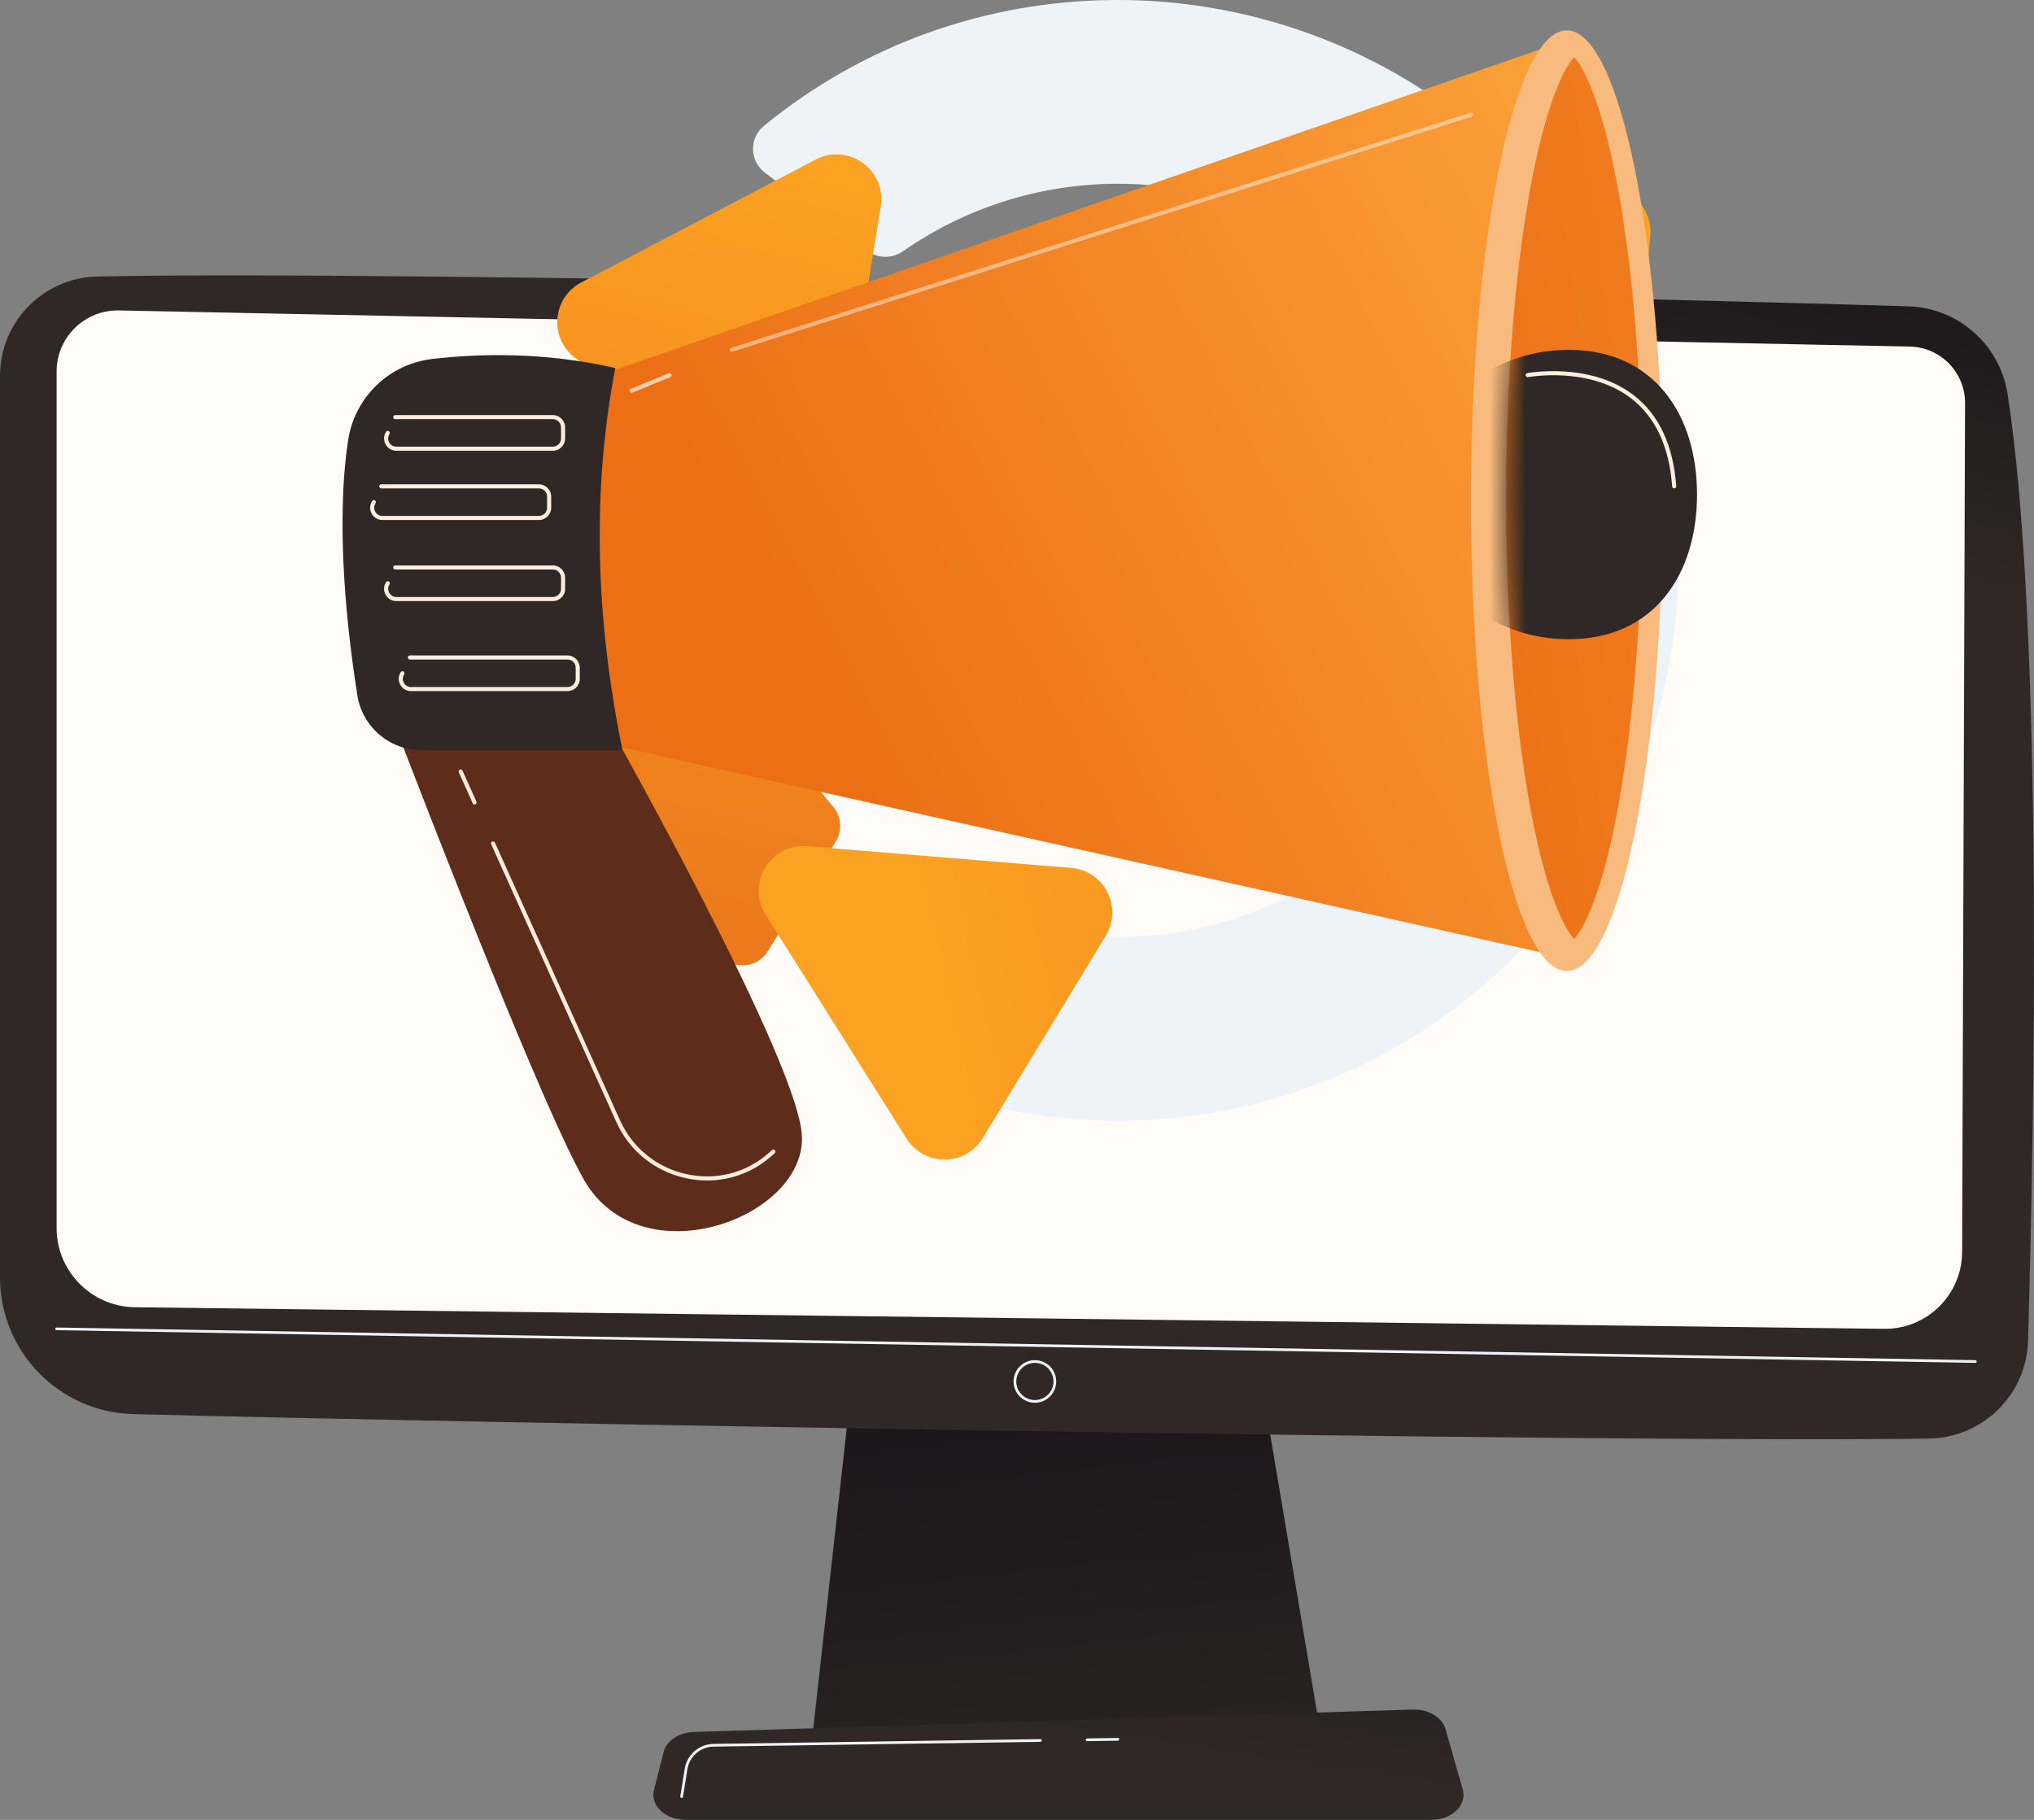
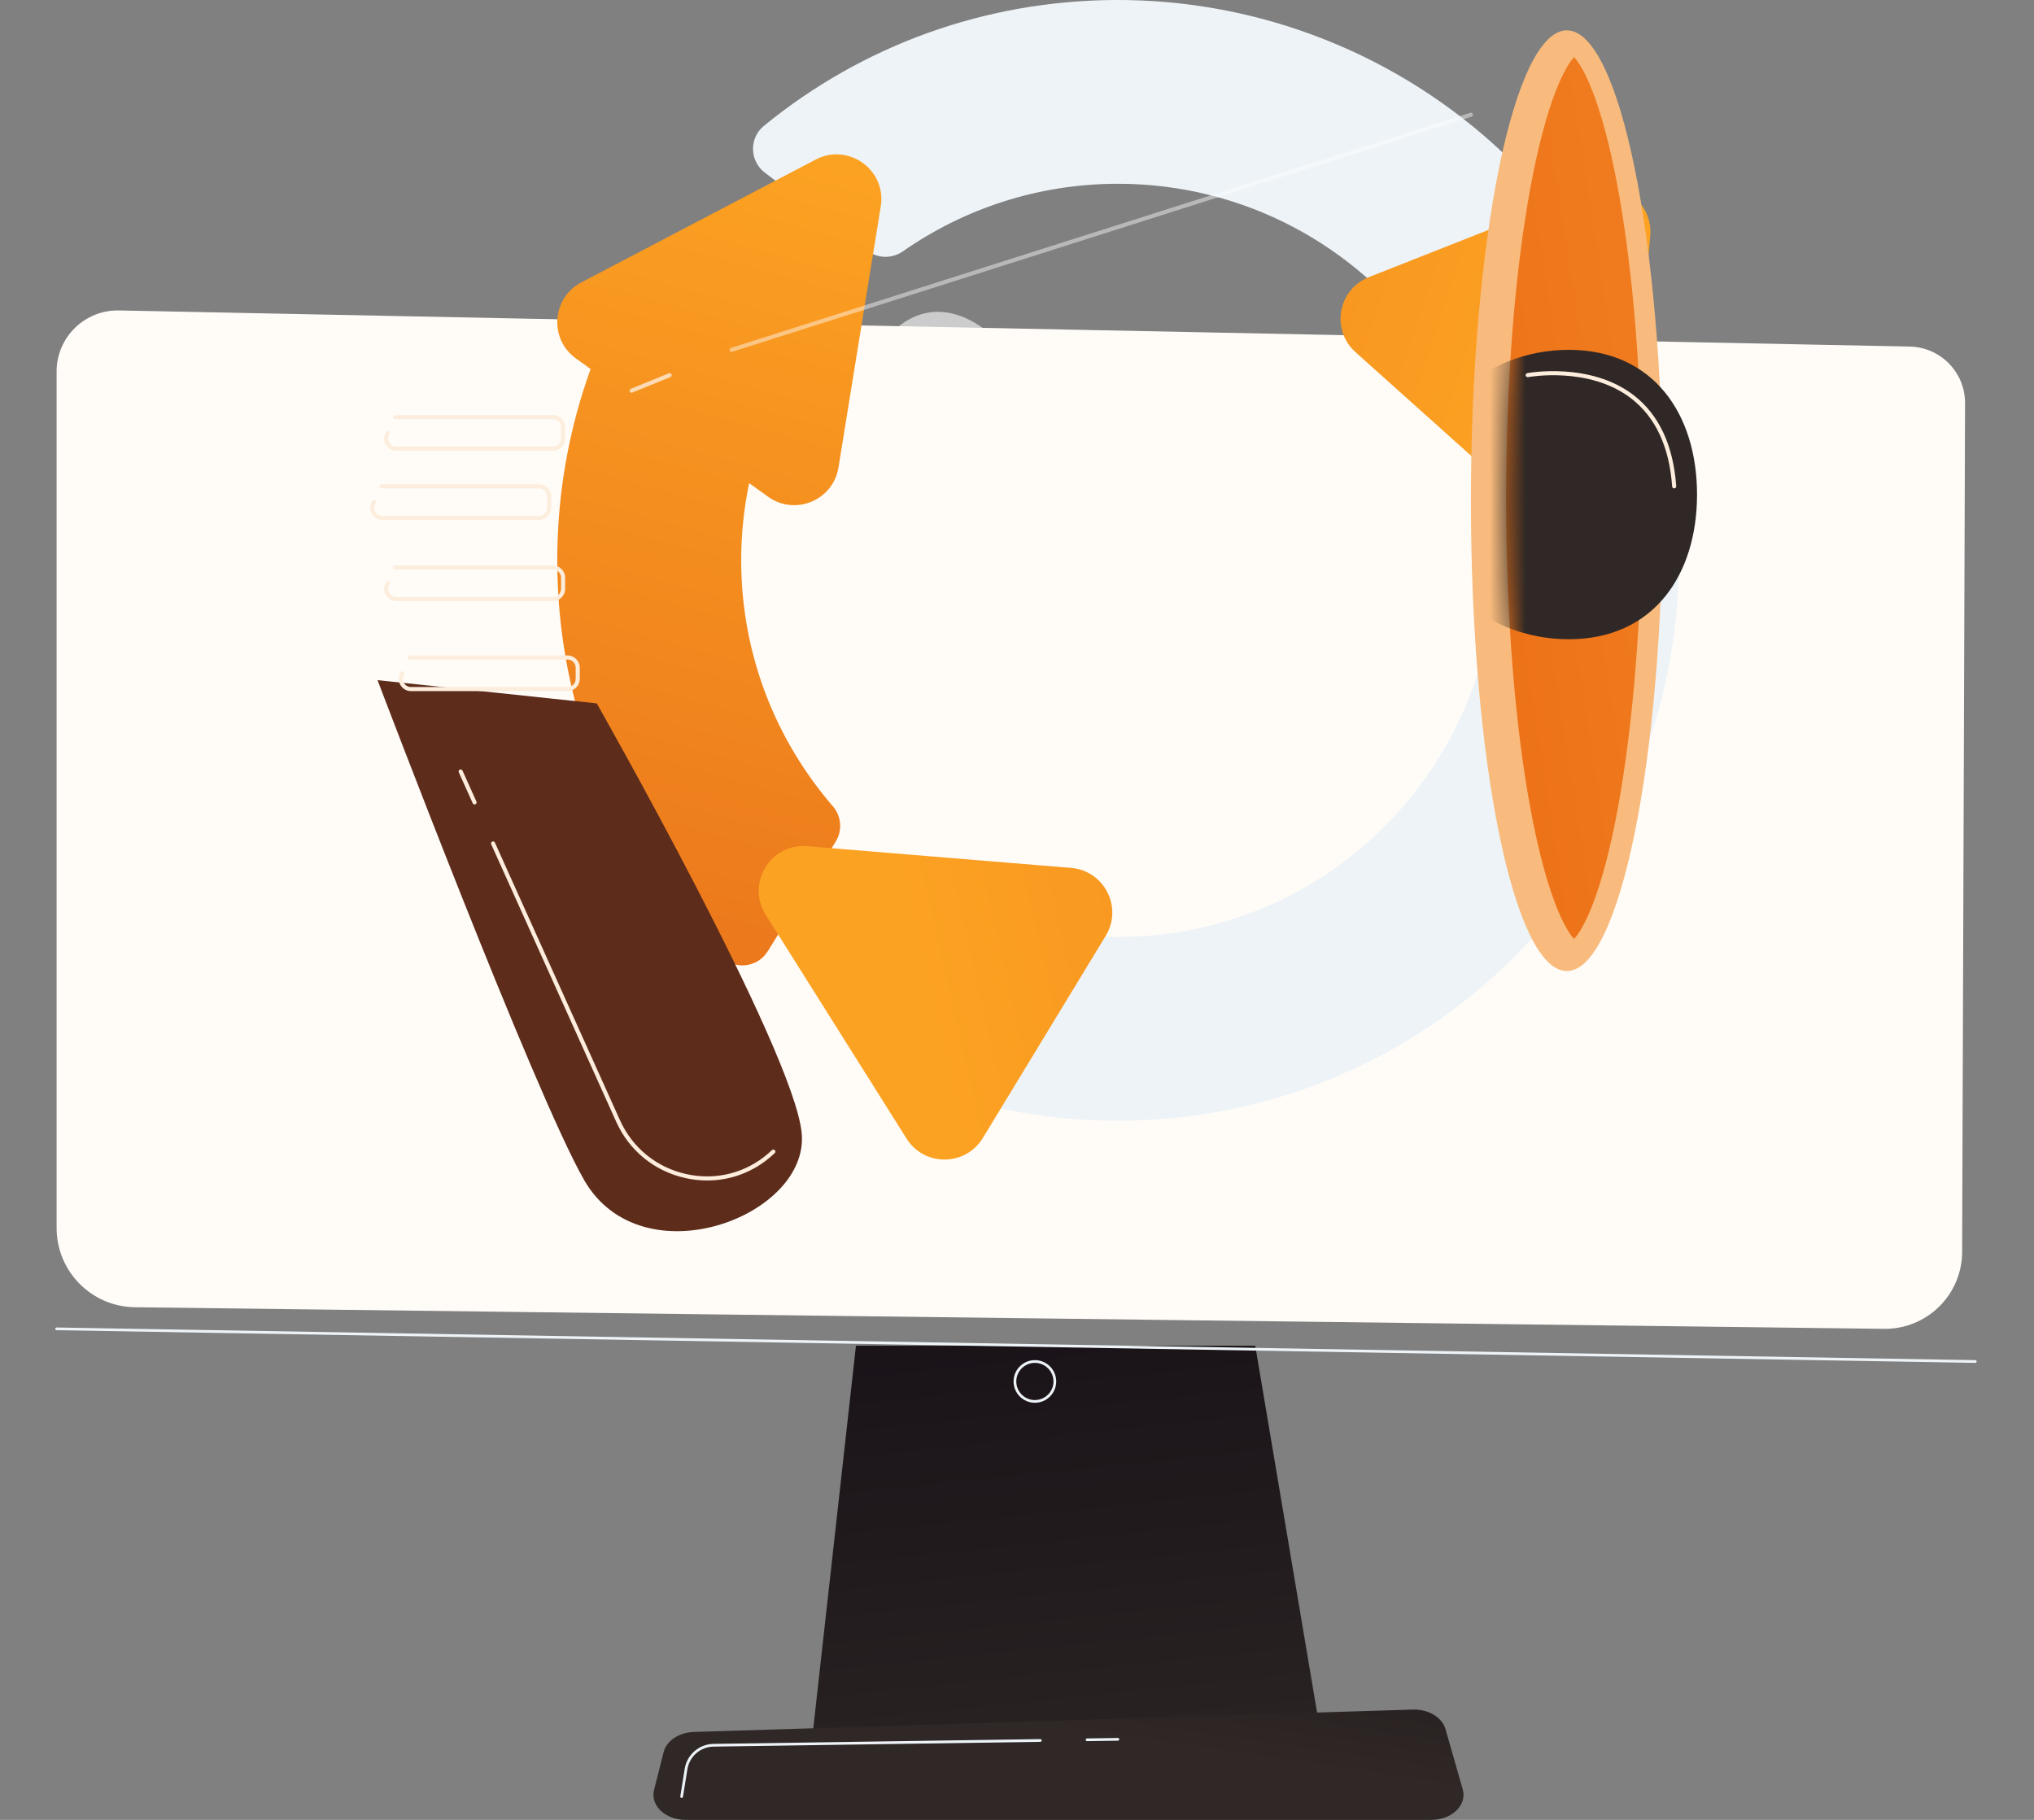
<svg xmlns="http://www.w3.org/2000/svg" width="114" height="102" viewBox="0 0 114 102" fill="none">
  <rect x="0" y="0" width="114" height="102" fill="#808080" stroke="none" />
  <g clip-path="url(#clip0_149_37134)">
    <path opacity="0.6" d="M44.621 24.959C43.609 22.982 44.491 19.281 49.143 20.404C48.862 19.39 52.255 14.548 56.869 20.089C56.627 18.398 60.252 17.861 61.873 20.239C62.869 19.1 67.14 21.153 63.384 23.284C58.586 26.005 46.874 30.396 43.404 27.682C39.935 24.968 44.621 24.959 44.621 24.959Z" fill="white" />
    <path d="M47.974 75.424L45.513 97.486H74.072L70.352 75.424H47.974Z" fill="url(#paint0_linear_149_37134)" />
-     <path d="M0 21.069V71.596C0 75.752 3.315 79.152 7.472 79.258C25.94 79.735 90.531 80.888 108.111 80.629C111.133 80.585 113.58 78.168 113.667 75.15C114.006 63.412 114.557 35.186 112.519 22.082C112.09 19.323 109.759 17.259 106.966 17.17C91.492 16.676 23.021 15.105 5.45 15.499C2.42 15.566 0 18.041 0 21.069Z" fill="url(#paint1_linear_149_37134)" />
    <path d="M3.173 20.823V68.828C3.173 71.254 5.123 73.232 7.55 73.268L105.582 74.478C107.989 74.514 109.962 72.579 109.972 70.173L110.136 22.597C110.142 20.877 108.771 19.467 107.049 19.425L6.683 17.4C4.758 17.353 3.172 18.899 3.172 20.823H3.173Z" fill="#FFFCF8" />
    <path d="M110.71 76.386C110.71 76.386 110.709 76.386 110.708 76.386L3.171 74.555C3.129 74.555 3.096 74.52 3.096 74.478C3.096 74.436 3.131 74.403 3.173 74.403H3.174L110.711 76.234C110.753 76.234 110.787 76.269 110.786 76.312C110.786 76.353 110.751 76.386 110.71 76.386Z" fill="#EDF3F7" />
    <path d="M58.002 78.622C57.344 78.622 56.807 78.087 56.807 77.428C56.807 76.768 57.343 76.233 58.002 76.233C58.662 76.233 59.198 76.768 59.198 77.428C59.198 78.087 58.662 78.622 58.002 78.622ZM58.002 76.386C57.428 76.386 56.96 76.854 56.96 77.428C56.96 78.003 57.428 78.47 58.002 78.47C58.577 78.47 59.045 78.003 59.045 77.428C59.045 76.854 58.577 76.386 58.002 76.386Z" fill="#EDF3F7" />
    <path d="M80.224 102H38.425C37.29 102 36.438 101.192 36.657 100.325L37.193 98.205C37.354 97.567 38.057 97.099 38.89 97.073L79.185 95.817C80.056 95.789 80.827 96.252 81.016 96.914L81.983 100.29C82.234 101.168 81.378 102 80.224 102Z" fill="url(#paint2_linear_149_37134)" />
    <path d="M60.926 97.587C60.884 97.587 60.851 97.554 60.85 97.512C60.85 97.47 60.883 97.435 60.925 97.435L62.652 97.41H62.653C62.695 97.41 62.729 97.443 62.729 97.485C62.729 97.527 62.697 97.562 62.654 97.562L60.927 97.587H60.926Z" fill="#EDF3F7" />
    <path d="M38.204 100.772C38.2 100.772 38.196 100.772 38.192 100.771C38.15 100.764 38.122 100.725 38.129 100.683L38.375 99.142C38.503 98.342 39.184 97.753 39.994 97.741L58.309 97.473C58.351 97.473 58.386 97.506 58.386 97.549C58.386 97.591 58.353 97.626 58.31 97.626L39.996 97.894C39.26 97.904 38.642 98.439 38.526 99.165L38.279 100.707C38.273 100.744 38.241 100.771 38.203 100.771L38.204 100.772Z" fill="#EDF3F7" />
    <path d="M48.614 14.052C49.197 14.498 50 14.508 50.603 14.088C54.024 11.701 58.183 10.3 62.664 10.3C69.745 10.3 76.023 13.8 79.857 19.16C83.2 17.673 86.469 16.217 89.417 14.906C88.009 12.636 86.3 10.526 84.307 8.633C78.433 3.053 70.59 -0.044 62.485 -2.06531e-05C55.23 0.04 48.361 2.522 42.814 7.054C41.977 7.739 42.009 9.029 42.872 9.681C44.514 10.921 46.433 12.382 48.614 14.051V14.052Z" fill="#EDF3F7" />
    <path d="M43.029 53.321L46.84 47.169C47.227 46.543 47.157 45.742 46.676 45.185C43.479 41.485 41.542 36.669 41.542 31.408C41.542 28.407 42.173 25.551 43.307 22.963C40.071 20.483 37.174 18.28 34.931 16.597C32.515 21.099 31.233 26.154 31.233 31.407C31.233 39.796 34.502 47.684 40.439 53.616C40.443 53.62 40.449 53.626 40.453 53.63C41.206 54.382 42.467 54.225 43.027 53.32L43.029 53.321Z" fill="url(#paint3_linear_149_37134)" />
    <path d="M84.722 28.272C84.077 28.559 83.684 29.22 83.734 29.924C83.768 30.415 83.786 30.909 83.786 31.408C83.786 43.046 74.31 52.515 62.664 52.515C60.434 52.515 58.284 52.167 56.265 51.524L50.719 60.477C54.523 62.037 58.638 62.843 62.878 62.815C71.151 62.76 79.038 59.463 84.888 53.616C90.824 47.684 94.093 39.796 94.093 31.407C94.093 29.777 93.97 28.166 93.727 26.584C93.559 25.491 92.398 24.855 91.387 25.305C89.227 26.266 86.971 27.27 84.722 28.27V28.272Z" fill="#EDF3F7" />
    <path d="M61.973 52.45L55.084 63.784C54.114 65.379 51.804 65.396 50.81 63.816L42.913 51.265C41.811 49.514 43.182 47.257 45.246 47.427L60.032 48.644C61.894 48.798 62.942 50.854 61.973 52.449V52.45Z" fill="url(#paint4_linear_149_37134)" />
    <path d="M43.047 27.84L32.278 20.09C30.762 19 30.925 16.697 32.578 15.83L45.718 8.943C47.55 7.983 49.695 9.525 49.364 11.567L46.994 26.203C46.696 28.045 44.562 28.929 43.046 27.839L43.047 27.84Z" fill="url(#paint5_linear_149_37134)" />
    <path d="M76.724 15.532L89.067 10.66C90.804 9.975 92.655 11.355 92.492 13.215L91.195 27.985C91.014 30.045 88.557 31.015 87.016 29.634L75.97 19.736C74.58 18.49 74.987 16.218 76.724 15.532Z" fill="url(#paint6_linear_149_37134)" />
    <path d="M21.16 38.121C21.16 38.121 29.962 61.32 32.743 66.146C35.972 71.748 45.4 68.178 44.931 63.49C44.461 58.801 33.446 39.423 33.446 39.423L21.159 38.121H21.16Z" fill="#5D2C1B" />
-     <path d="M33.054 21.222L87.765 2.266L87.191 53.563L31.559 41.16L33.054 21.222Z" fill="url(#paint7_linear_149_37134)" />
    <path d="M87.817 54.425C90.785 54.425 93.192 42.623 93.192 28.063C93.192 13.504 90.785 1.701 87.817 1.701C84.848 1.701 82.441 13.504 82.441 28.063C82.441 42.623 84.848 54.425 87.817 54.425Z" fill="url(#paint8_linear_149_37134)" />
-     <path d="M88.224 52.623C87.739 52.129 86.68 50.224 85.773 45.299C84.896 40.539 84.413 34.365 84.413 27.914C84.413 21.463 84.897 15.29 85.773 10.53C86.68 5.605 87.739 3.7 88.224 3.206C88.71 3.7 89.769 5.605 90.676 10.53C91.553 15.29 92.035 21.463 92.035 27.914C92.035 34.365 91.552 40.539 90.676 45.299C89.769 50.224 88.71 52.129 88.224 52.623Z" fill="url(#paint9_linear_149_37134)" />
+     <path d="M88.224 52.623C87.739 52.129 86.68 50.224 85.773 45.299C84.896 40.539 84.413 34.365 84.413 27.914C84.413 21.463 84.897 15.29 85.773 10.53C86.68 5.605 87.739 3.7 88.224 3.206C88.71 3.7 89.769 5.605 90.676 10.53C91.553 15.29 92.035 21.463 92.035 27.914C92.035 34.365 91.552 40.539 90.676 45.299C89.769 50.224 88.71 52.129 88.224 52.623" fill="url(#paint9_linear_149_37134)" />
    <mask id="mask0_149_37134" style="mask-type:luminance" maskUnits="userSpaceOnUse" x="84" y="3" width="15" height="50">
      <path d="M88.224 52.623C87.739 52.129 86.68 50.224 85.773 45.299C84.896 40.539 84.413 34.365 84.413 27.914C84.413 21.463 84.897 15.29 85.773 10.53C86.68 5.605 87.739 3.7 88.224 3.206C88.71 3.7 89.769 5.605 90.676 10.53C91.553 15.29 98.472 21.463 98.472 27.914C98.472 34.365 91.553 40.539 90.676 45.299C89.769 50.224 88.71 52.129 88.224 52.623Z" fill="white" />
    </mask>
    <g mask="url(#mask0_149_37134)">
      <path d="M95.114 27.718C95.114 32.197 92.699 35.828 87.92 35.828C83.141 35.828 79.267 32.197 79.267 27.718C79.267 23.239 83.141 19.608 87.92 19.608C92.699 19.608 95.114 23.239 95.114 27.718Z" fill="url(#paint10_linear_149_37134)" />
    </g>
-     <path d="M24.23 20.119C26.803 19.82 30.494 19.713 34.485 20.626C33.17 27.489 33.369 34.642 34.889 42.048H23.634C21.839 42.048 20.309 40.746 20.03 38.975C19.468 35.424 18.783 29.457 19.514 24.665C19.881 22.259 21.811 20.399 24.23 20.119V20.119Z" fill="url(#paint11_linear_149_37134)" />
    <path d="M30.985 25.264H22.216C21.959 25.264 21.733 25.13 21.611 24.905C21.488 24.68 21.498 24.417 21.637 24.202C21.672 24.149 21.743 24.134 21.795 24.169C21.849 24.203 21.863 24.274 21.83 24.327C21.737 24.47 21.73 24.645 21.812 24.796C21.894 24.946 22.045 25.035 22.216 25.035H30.985C31.238 25.035 31.444 24.829 31.444 24.576V23.953C31.444 23.7 31.238 23.494 30.985 23.494H22.15C22.087 23.494 22.036 23.442 22.036 23.379C22.036 23.316 22.087 23.265 22.15 23.265H30.985C31.364 23.265 31.673 23.574 31.673 23.953V24.576C31.673 24.955 31.364 25.264 30.985 25.264Z" fill="#FDEDDC" />
    <path d="M30.203 29.145H21.433C21.177 29.145 20.951 29.011 20.829 28.786C20.707 28.561 20.717 28.298 20.856 28.083C20.89 28.03 20.961 28.015 21.014 28.049C21.067 28.084 21.082 28.155 21.048 28.207C20.955 28.351 20.948 28.526 21.03 28.677C21.112 28.827 21.263 28.916 21.434 28.916H30.203C30.457 28.916 30.663 28.71 30.663 28.457V27.834C30.663 27.58 30.457 27.374 30.203 27.374H21.369C21.306 27.374 21.255 27.323 21.255 27.26C21.255 27.197 21.306 27.145 21.369 27.145H30.203C30.583 27.145 30.892 27.454 30.892 27.834V28.457C30.892 28.836 30.583 29.145 30.203 29.145H30.203Z" fill="#FDEDDC" />
    <path opacity="0.44" d="M41.004 19.723C40.955 19.723 40.91 19.692 40.895 19.643C40.876 19.582 40.91 19.518 40.969 19.499L82.406 6.322C82.467 6.303 82.531 6.337 82.55 6.396C82.569 6.456 82.535 6.52 82.476 6.539L41.039 19.717C41.027 19.721 41.016 19.722 41.004 19.722L41.004 19.723Z" fill="white" />
    <path opacity="0.66" d="M35.401 22.011C35.356 22.011 35.313 21.985 35.295 21.94C35.271 21.882 35.298 21.815 35.357 21.791L37.489 20.92C37.548 20.896 37.615 20.923 37.639 20.982C37.663 21.041 37.635 21.107 37.577 21.132L35.444 22.003C35.43 22.009 35.415 22.011 35.401 22.011Z" fill="white" />
    <path d="M30.985 33.69H22.216C21.959 33.69 21.733 33.556 21.611 33.331C21.488 33.106 21.499 32.843 21.638 32.628C21.672 32.575 21.744 32.56 21.796 32.595C21.85 32.629 21.864 32.7 21.831 32.753C21.737 32.896 21.73 33.072 21.813 33.222C21.895 33.372 22.046 33.461 22.217 33.461H30.985C31.239 33.461 31.445 33.255 31.445 33.002V32.379C31.445 32.126 31.239 31.919 30.985 31.919H22.151C22.088 31.919 22.037 31.868 22.037 31.805C22.037 31.742 22.088 31.691 22.151 31.691H30.985C31.365 31.691 31.674 32 31.674 32.379V33.002C31.674 33.381 31.365 33.69 30.985 33.69H30.985Z" fill="#FDEDDC" />
    <path d="M31.806 38.735H23.037C22.781 38.735 22.555 38.601 22.433 38.376C22.31 38.151 22.321 37.888 22.459 37.673C22.494 37.62 22.565 37.605 22.618 37.64C22.671 37.674 22.686 37.745 22.652 37.797C22.559 37.941 22.552 38.116 22.634 38.267C22.716 38.417 22.867 38.506 23.038 38.506H31.807C32.06 38.506 32.266 38.3 32.266 38.047V37.424C32.266 37.17 32.06 36.965 31.807 36.965H22.973C22.909 36.965 22.858 36.913 22.858 36.85C22.858 36.787 22.909 36.736 22.973 36.736H31.807C32.186 36.736 32.495 37.045 32.495 37.424V38.047C32.495 38.426 32.186 38.735 31.807 38.735H31.806Z" fill="#FDEDDC" />
    <path d="M39.637 66.164C39.241 66.164 38.84 66.121 38.441 66.034C36.693 65.653 35.27 64.501 34.537 62.874L27.531 47.321C27.505 47.263 27.531 47.195 27.588 47.169C27.645 47.144 27.713 47.169 27.739 47.227L34.745 62.78C35.448 64.341 36.813 65.446 38.49 65.81C40.138 66.169 41.806 65.743 43.066 64.641C43.133 64.583 43.2 64.523 43.267 64.461C43.314 64.418 43.386 64.421 43.429 64.469C43.472 64.515 43.469 64.588 43.421 64.63C43.353 64.693 43.285 64.754 43.217 64.813C42.207 65.697 40.946 66.164 39.636 66.164H39.637Z" fill="#FDEDDC" />
    <path d="M26.599 45.088C26.556 45.088 26.514 45.063 26.495 45.021L25.713 43.286C25.687 43.228 25.713 43.161 25.77 43.135C25.828 43.109 25.896 43.135 25.922 43.193L26.703 44.927C26.729 44.985 26.703 45.052 26.646 45.078C26.631 45.085 26.615 45.088 26.599 45.088Z" fill="#FDEDDC" />
    <path d="M93.833 27.373C93.773 27.373 93.723 27.328 93.719 27.267C93.561 25.041 92.786 23.378 91.415 22.325C89.051 20.51 85.678 21.132 85.645 21.138C85.582 21.15 85.522 21.109 85.51 21.047C85.498 20.985 85.539 20.925 85.601 20.913C85.636 20.906 89.106 20.265 91.553 22.142C92.979 23.236 93.784 24.954 93.948 27.251C93.952 27.314 93.905 27.368 93.841 27.373C93.838 27.373 93.836 27.373 93.833 27.373V27.373Z" fill="#FDEDDC" />
  </g>
  <defs>
    <linearGradient id="paint0_linear_149_37134" x1="54.588" y1="47.823" x2="60.687" y2="106.107" gradientUnits="userSpaceOnUse">
      <stop stop-color="#07000C" />
      <stop offset="1" stop-color="#2F2826" />
    </linearGradient>
    <linearGradient id="paint1_linear_149_37134" x1="71.564" y1="-15.049" x2="63.025" y2="21.572" gradientUnits="userSpaceOnUse">
      <stop stop-color="#07000C" />
      <stop offset="1" stop-color="#2F2826" />
    </linearGradient>
    <linearGradient id="paint2_linear_149_37134" x1="64.426" y1="66.615" x2="59.852" y2="97.131" gradientUnits="userSpaceOnUse">
      <stop stop-color="#07000C" />
      <stop offset="1" stop-color="#2F2826" />
    </linearGradient>
    <linearGradient id="paint3_linear_149_37134" x1="46.858" y1="9.058" x2="33.089" y2="58.763" gradientUnits="userSpaceOnUse">
      <stop stop-color="#FCA222" />
      <stop offset="1" stop-color="#E9721B" />
    </linearGradient>
    <linearGradient id="paint4_linear_149_37134" x1="51.547" y1="55.624" x2="112.358" y2="41.828" gradientUnits="userSpaceOnUse">
      <stop stop-color="#FCA222" />
      <stop offset="1" stop-color="#E9721B" />
    </linearGradient>
    <linearGradient id="paint5_linear_149_37134" x1="42.998" y1="7.988" x2="29.229" y2="57.693" gradientUnits="userSpaceOnUse">
      <stop stop-color="#FCA222" />
      <stop offset="1" stop-color="#E9721B" />
    </linearGradient>
    <linearGradient id="paint6_linear_149_37134" x1="86.919" y1="19.59" x2="33.712" y2="2.186" gradientUnits="userSpaceOnUse">
      <stop stop-color="#FCA222" />
      <stop offset="1" stop-color="#E9721B" />
    </linearGradient>
    <linearGradient id="paint7_linear_149_37134" x1="47.024" y1="44.205" x2="99.225" y2="17.017" gradientUnits="userSpaceOnUse">
      <stop stop-color="#EC6E15" />
      <stop offset="1" stop-color="#FCA53C" />
    </linearGradient>
    <linearGradient id="paint8_linear_149_37134" x1="151.868" y1="-32.387" x2="102.432" y2="14.335" gradientUnits="userSpaceOnUse">
      <stop stop-color="#E96214" />
      <stop offset="1" stop-color="#F8BB7D" />
    </linearGradient>
    <linearGradient id="paint9_linear_149_37134" x1="78.729" y1="29.389" x2="137.662" y2="20.223" gradientUnits="userSpaceOnUse">
      <stop stop-color="#EC6E15" />
      <stop offset="1" stop-color="#FCA53C" />
    </linearGradient>
    <linearGradient id="paint10_linear_149_37134" x1="103.951" y1="-49.541" x2="94.193" y2="-4.375" gradientUnits="userSpaceOnUse">
      <stop stop-color="#07000C" />
      <stop offset="1" stop-color="#2F2826" />
    </linearGradient>
    <linearGradient id="paint11_linear_149_37134" x1="33.553" y1="-0.504" x2="30.809" y2="14.144" gradientUnits="userSpaceOnUse">
      <stop stop-color="#07000C" />
      <stop offset="1" stop-color="#2F2826" />
    </linearGradient>
    <clipPath id="clip0_149_37134">
      <rect width="114" height="102" fill="white" />
    </clipPath>
  </defs>
</svg>